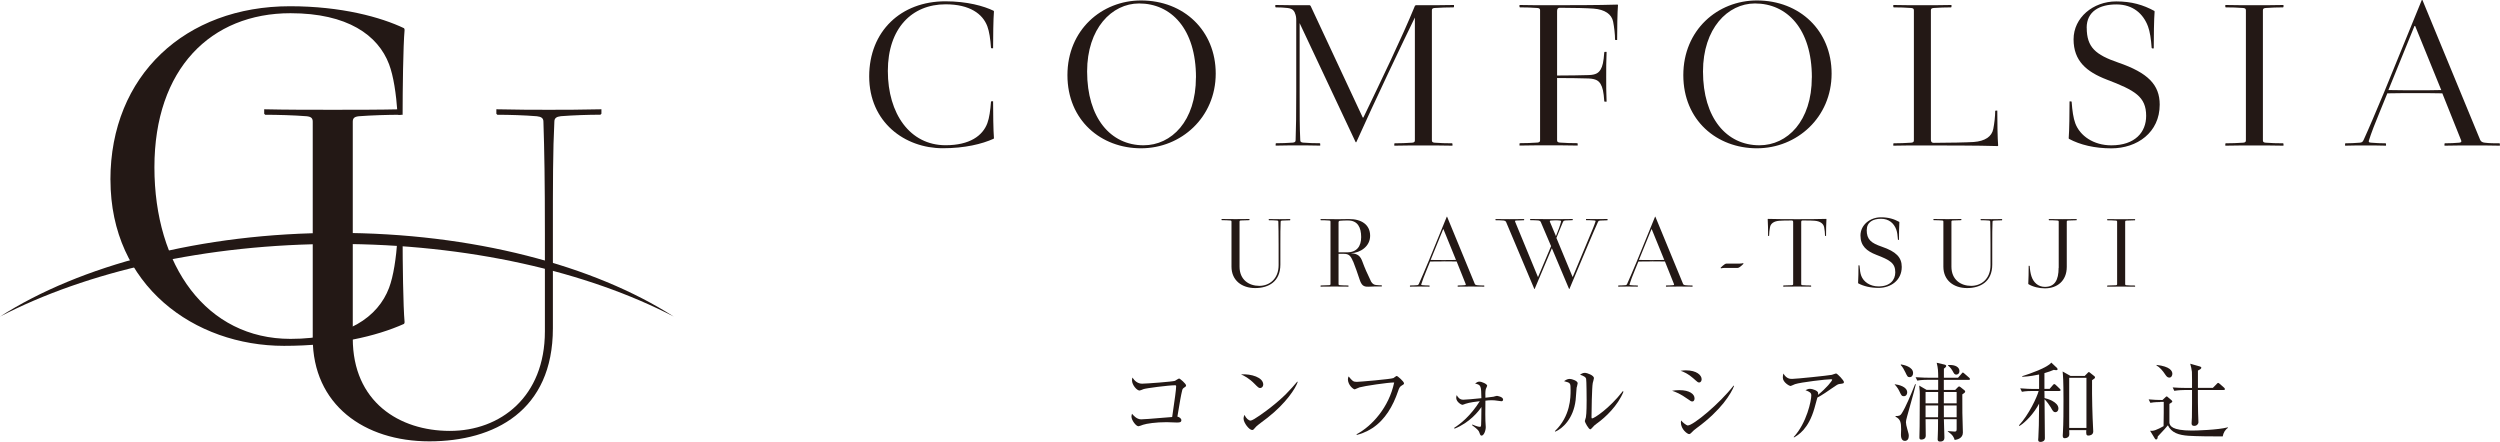
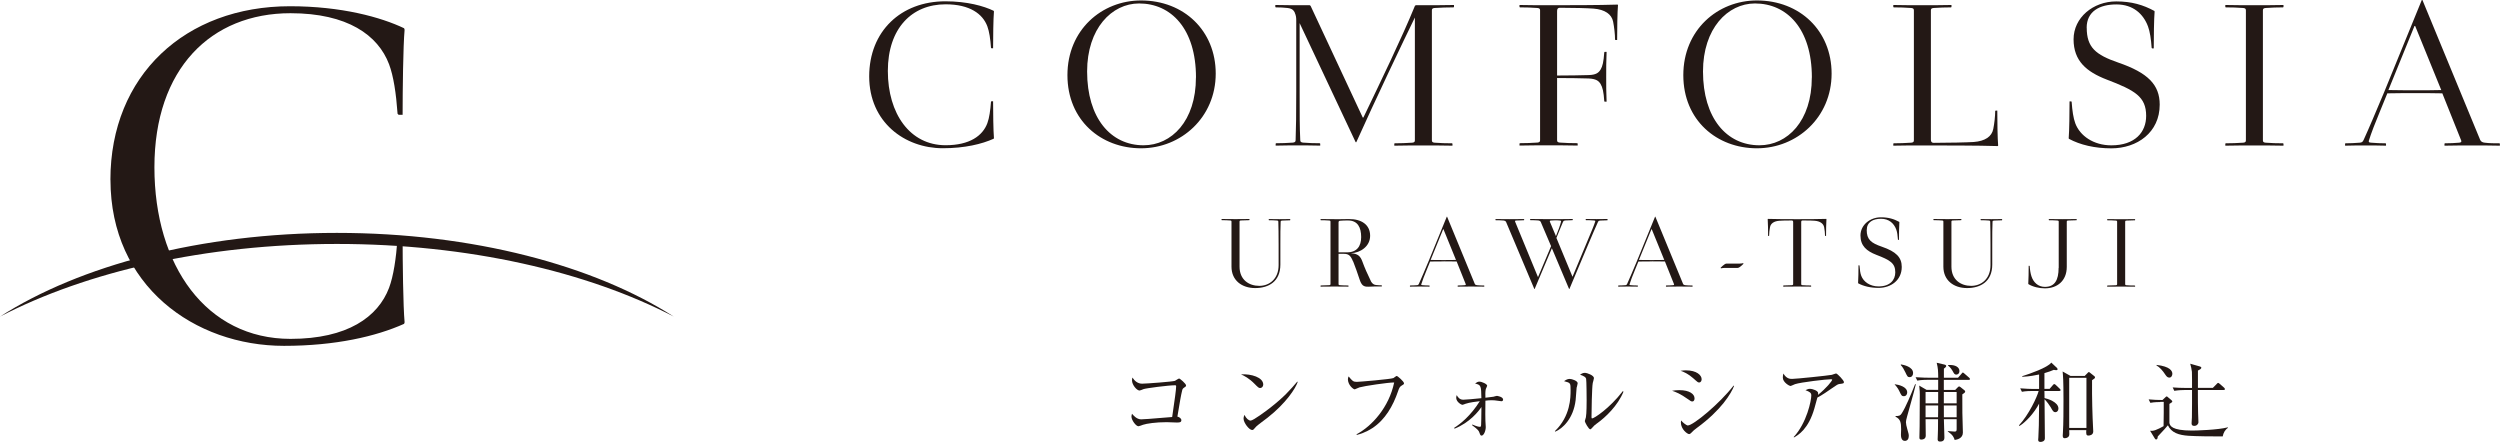
<svg xmlns="http://www.w3.org/2000/svg" id="_レイヤー_2" data-name="レイヤー 2" width="440.87" height="77.93" viewBox="0 0 440.87 77.93">
  <defs>
    <style>
      .cls-1 {
        fill: #231815;
      }
    </style>
  </defs>
  <g id="_レイヤー_9" data-name="レイヤー 9">
    <g>
      <g>
        <path class="cls-1" d="M153.28,13.48c0-7.98,5.61-13.25,13.43-13.25,3.85,0,6.81.84,8.53,1.68l.04.11c-.11,1.26-.15,4.62-.15,6.49h-.3l-.07-.08c-.11-1.57-.3-2.86-.64-3.78-.82-2.21-3.11-3.89-7.37-3.89-5.95,0-10.18,4.24-10.18,11.76s3.89,13.09,10.18,13.09c4.27,0,6.55-1.68,7.37-3.89.34-.92.52-2.21.64-3.78l.07-.08h.3c0,1.87.04,5.23.15,6.49l-.04.11c-2.1.95-5.13,1.68-8.98,1.68-6.7,0-12.98-4.58-12.98-12.68Z" />
        <path class="cls-1" d="M214.39,12.98c0,7.71-6.1,13.17-13.17,13.17s-12.98-4.93-12.98-12.9S194.29.08,201.22.08c7.56,0,13.17,5.34,13.17,12.9ZM210.91,13.67c0-8.63-4.42-13.06-10.03-13.06-4.83,0-9.17,4.43-9.17,11.99,0,8.21,4.15,13.02,9.95,13.02,4.94,0,9.24-4.28,9.24-11.95Z" />
        <path class="cls-1" d="M228.35,2.25c-.3-.61-.67-.76-1.27-.84-.67-.08-1.42-.11-2.1-.11l-.08-.08v-.34c1.57.04,3.52.04,5.13.04h.94l.15.11,9.2,19.7h.11c3.11-6.49,6.73-13.93,9.09-19.7l.15-.11h1.2c1.61,0,3.97,0,5.54-.04v.34l-.08.08c-.9,0-2.43.04-3.37.11-.34.04-.45.15-.45.42v22.91c0,.27.11.38.45.42.94.08,2.21.11,3.11.11l.07.08v.34c-1.57-.04-3.52-.04-5.13-.04s-3.55,0-5.13.04v-.34l.07-.08c.9,0,2.17-.04,3.11-.11.34-.04.45-.15.45-.42V3.09c-1.95,3.97-7.11,14.81-10.33,21.99h-.11l-9.88-21v12.1c0,4.05,0,6.3.11,8.55,0,.27.15.38.49.42.94.08,2.06.11,2.96.11l.07.08v.34c-1.57-.04-2.88-.04-3.93-.04s-2.36,0-3.93.04v-.34l.07-.08c.9,0,2.02-.04,2.96-.11.34-.04.49-.15.49-.42.08-2.25.11-4.5.11-8.55V3.59c0-.46-.04-.88-.26-1.34Z" />
        <path class="cls-1" d="M285.26.8l.07.08c-.11,1.26-.15,4.31-.15,6.18h-.3l-.07-.08c0-.92-.15-2.21-.34-3.17-.26-1.3-1.46-2.14-3.44-2.29-1.01-.08-3.48-.15-5.95-.15-.37,0-.49.23-.49.57v11.38c1.83,0,4.53-.04,5.58-.08,1.31-.04,1.76-.42,2.1-.99.34-.57.52-1.34.64-3.02l.07-.08h.34c-.07,1.45-.07,3.09-.07,4.39s0,2.94.07,4.39h-.34l-.07-.08c-.11-1.68-.3-2.44-.64-3.02-.34-.57-.79-.92-2.1-.99-1.05-.04-3.74-.08-5.58-.08v10.96c0,.27.11.38.45.42.94.08,2.21.11,3.11.11l.07.08v.34c-1.57-.04-3.52-.04-5.13-.04s-3.55,0-5.13.04v-.34l.07-.08c.9,0,2.17-.04,3.11-.11.34-.04.45-.15.45-.42V1.83c0-.27-.11-.38-.45-.42-.94-.08-2.21-.11-3.11-.11l-.07-.08v-.34c1.57.04,3.52.04,5.13.04,3.44,0,8.83,0,12.16-.11Z" />
        <path class="cls-1" d="M323,12.98c0,7.71-6.1,13.17-13.17,13.17s-12.98-4.93-12.98-12.9S302.9.08,309.83.08c7.56,0,13.17,5.34,13.17,12.9ZM319.52,13.67c0-8.63-4.42-13.06-10.03-13.06-4.83,0-9.17,4.43-9.17,11.99,0,8.21,4.15,13.02,9.95,13.02,4.94,0,9.24-4.28,9.24-11.95Z" />
        <path class="cls-1" d="M333.88,25.69v-.34l.07-.08c.9,0,2.17-.04,3.11-.11.34-.04.45-.15.45-.42V1.83c0-.27-.11-.38-.45-.42-.94-.08-2.21-.11-3.11-.11l-.07-.08v-.34c1.57.04,3.52.04,5.13.04s3.55,0,5.13-.04v.34l-.07.08c-.9,0-2.17.04-3.11.11-.34.04-.45.15-.45.42v22.79c0,.34.11.57.49.57,2.47,0,6.06-.08,7.07-.15,1.98-.15,3.18-.95,3.44-2.29.19-.95.34-2.25.34-3.17l.07-.08h.3c0,1.87.04,4.92.15,6.18l-.08.08c-3.33-.11-9.84-.11-13.28-.11-1.61,0-3.55,0-5.13.04Z" />
        <path class="cls-1" d="M367.99,4.89c0,3.47,1.57,4.77,5.57,6.15,5.2,1.79,7.3,3.89,7.3,7.41,0,4.93-4,7.71-8.53,7.71-2.92,0-5.5-.61-7.48-1.68l-.04-.11c.11-1.26.15-4.62.15-6.49h.3l.07.08c.11,1.57.3,2.86.64,3.78.82,2.21,3.22,3.89,6.36,3.89,4.19,0,6.14-2.33,6.14-5.19,0-3.4-1.98-4.51-6.96-6.41-3.55-1.37-5.84-3.28-5.84-7.1s3.44-6.68,7.52-6.68c2.73,0,4.75.61,6.73,1.68l.04.11c-.11,1.26-.15,4.62-.15,6.49h-.3l-.07-.08c-.11-1.57-.3-2.86-.64-3.78-.82-2.21-2.62-3.89-5.58-3.89s-5.24,1.22-5.24,4.12Z" />
        <path class="cls-1" d="M395.61,1.41c-.94-.08-2.21-.11-3.11-.11l-.07-.08v-.34c1.57.04,3.52.04,5.13.04s3.55,0,5.13-.04v.34l-.07.08c-.9,0-2.17.04-3.11.11-.34.04-.45.15-.45.42v22.91c0,.27.11.38.45.42.94.08,2.21.11,3.11.11l.07.08v.34c-1.57-.04-3.52-.04-5.13-.04s-3.55,0-5.13.04v-.34l.07-.08c.9,0,2.17-.04,3.11-.11.34-.04.45-.15.45-.42V1.83c0-.27-.11-.38-.45-.42Z" />
        <path class="cls-1" d="M426.01,16.42c-1.61,0-2.96,0-5.01.04l-1.31,3.21c-.75,1.79-1.57,3.89-1.95,5.15-.07.27.07.31.41.34.94.08,1.65.11,2.54.11l.08.08v.34c-1.57-.04-1.98-.04-3.59-.04s-2.06,0-3.63.04v-.34l.07-.08c.9,0,1.61-.04,2.54-.11.34-.04.49-.11.67-.5,1.01-2.21,2.06-4.73,3.59-8.36l6.66-16.3h.11l10.18,24.66c.15.34.45.46.79.5.86.11,1.72.11,2.62.11l.07.08v.34c-1.57-.04-3.18-.04-4.79-.04s-3.4,0-4.98.04v-.34l.07-.08c.9,0,1.72-.04,2.54-.11.34-.04.41-.15.34-.38l-3.33-8.32c-1.95-.04-3.03-.04-4.71-.04ZM425.9,4.58h-.11l-4.6,11.3c1.91.04,3.7.04,4.83.04,1.61,0,3.11,0,4.49-.04l-4.6-11.3Z" />
        <path class="cls-1" d="M227.53,38.64v.17l-.04.04c-.43,0-.97.02-1.42.05-.16.02-.23.07-.23.2-.05,1.08-.05,2.16-.05,4.1v3.46c0,3.02-2.1,4.14-4.44,4.14s-4.18-1.34-4.18-3.78v-7.94c0-.13-.05-.18-.22-.2-.45-.04-1.06-.05-1.49-.05l-.04-.04v-.17c.75.02,1.69.02,2.46.02s1.71,0,2.46-.02v.17l-.04.04c-.43,0-1.04.02-1.49.05-.16.02-.22.07-.22.2v7.94c0,2.33,1.67,3.39,3.48,3.39s3.41-1.25,3.41-3.65v-3.57c0-1.94-.02-3.02-.05-4.1,0-.13-.07-.18-.23-.2-.45-.04-.99-.05-1.42-.05l-.04-.04v-.17c.75.02,1.38.02,1.89.02s1.13,0,1.89-.02Z" />
        <path class="cls-1" d="M238.6,46.1c-.41-1.03-.77-1.34-1.63-1.34h-.92v5.33c0,.13.05.18.22.2.45.04,1.06.05,1.49.05l.04.04v.17c-.75-.02-1.69-.02-2.46-.02s-1.71,0-2.46.02v-.17l.04-.04c.43,0,1.04-.02,1.49-.05.16-.02.22-.07.22-.2v-11c0-.13-.05-.18-.22-.2-.45-.04-1.06-.05-1.49-.05l-.04-.04v-.17c.75.02,1.74.02,2.46.02.75,0,.36.02,2.51-.02,2.21-.02,3.77.97,3.77,2.95,0,1.85-1.69,3.01-3.41,3.08,1.27.05,1.71.55,2.05,1.48.34.95.88,2.2,1.53,3.52.23.4.54.57.86.6.45.04.56.05.99.05l.04.04v.17c-.75-.02-1.62,0-2.33.04-.92.04-1.26-.26-1.62-1.37-.34-1.04-.72-2.11-1.11-3.1ZM236.05,44.5h1.51c1.72,0,2.48-1.08,2.48-2.69,0-1.72-.63-2.93-2.3-2.93-.54,0-.88,0-1.44.05-.18.02-.25.11-.25.31v5.26Z" />
        <path class="cls-1" d="M254.61,46.1c-.77,0-1.42,0-2.41.02l-.63,1.54c-.36.86-.75,1.87-.93,2.47-.04.13.04.15.2.16.45.04.79.05,1.22.05l.04.04v.17c-.75-.02-.95-.02-1.72-.02s-.99,0-1.74.02v-.17l.04-.04c.43,0,.77-.02,1.22-.05.16-.02.23-.05.32-.24.48-1.06.99-2.27,1.72-4.01l3.2-7.83h.05l4.88,11.84c.07.17.22.22.38.24.41.05.83.05,1.26.05l.04.04v.17c-.75-.02-1.53-.02-2.3-.02s-1.63,0-2.39.02v-.17l.04-.04c.43,0,.83-.02,1.22-.05.16-.02.2-.07.16-.18l-1.6-4c-.93-.02-1.45-.02-2.26-.02ZM254.55,40.42h-.05l-2.21,5.42c.92.02,1.78.02,2.32.02.77,0,1.49,0,2.15-.02l-2.21-5.42Z" />
-         <path class="cls-1" d="M283.49,38.64v.17l-.04.04c-.43,0-.86.02-1.31.05-.16.02-.25.06-.34.24-.48,1.08-1.01,2.27-1.74,4.01l-3.3,7.82h-.05l-3.04-7.2-3.04,7.2h-.05l-4.99-11.84c-.09-.15-.23-.22-.4-.24-.45-.04-.99-.05-1.42-.05l-.04-.04v-.17c.75.02,1.71.02,2.48.02s1.81,0,2.57-.02v.17l-.04.04c-.43,0-.95.02-1.4.05-.16.02-.18.09-.16.18l4.02,9.75h.05l2.28-5.41-1.83-4.29c-.09-.15-.23-.22-.4-.24-.45-.04-.99-.05-1.42-.05l-.04-.04v-.17c.75.02,1.71.02,2.48.02h3.2c.77,0,1.08,0,1.83-.02v.17l-.04.04c-.43,0-.86.02-1.31.05-.16.02-.27.06-.36.24-.36.79-.7,1.74-1.17,2.84l2.84,6.85h.05l3.04-7.29c.36-.86.79-1.87.97-2.47.04-.13-.05-.15-.22-.17-.45-.04-.99-.05-1.42-.05l-.04-.04v-.17c.75.02,1.17.02,1.94.02s1.08,0,1.83-.02ZM273.31,39.08l1.08,2.57c.41-.99.74-1.92.9-2.58.04-.13-.05-.17-.22-.18-.23-.02-.41-.04-.74-.04s-.63.02-.86.04c-.16.02-.18.11-.16.2Z" />
+         <path class="cls-1" d="M283.49,38.64v.17l-.04.04c-.43,0-.86.02-1.31.05-.16.02-.25.06-.34.24-.48,1.08-1.01,2.27-1.74,4.01l-3.3,7.82h-.05l-3.04-7.2-3.04,7.2h-.05l-4.99-11.84c-.09-.15-.23-.22-.4-.24-.45-.04-.99-.05-1.42-.05l-.04-.04v-.17c.75.02,1.71.02,2.48.02s1.81,0,2.57-.02v.17l-.04.04c-.43,0-.95.02-1.4.05-.16.02-.18.09-.16.18l4.02,9.75h.05l2.28-5.41-1.83-4.29c-.09-.15-.23-.22-.4-.24-.45-.04-.99-.05-1.42-.05l-.04-.04v-.17c.75.02,1.71.02,2.48.02h3.2c.77,0,1.08,0,1.83-.02v.17l-.04.04c-.43,0-.86.02-1.31.05-.16.02-.27.06-.36.24-.36.79-.7,1.74-1.17,2.84l2.84,6.85l3.04-7.29c.36-.86.79-1.87.97-2.47.04-.13-.05-.15-.22-.17-.45-.04-.99-.05-1.42-.05l-.04-.04v-.17c.75.02,1.17.02,1.94.02s1.08,0,1.83-.02ZM273.31,39.08l1.08,2.57c.41-.99.74-1.92.9-2.58.04-.13-.05-.17-.22-.18-.23-.02-.41-.04-.74-.04s-.63.02-.86.04c-.16.02-.18.11-.16.2Z" />
        <path class="cls-1" d="M291.34,46.1c-.77,0-1.42,0-2.41.02l-.63,1.54c-.36.86-.75,1.87-.93,2.47-.04.13.04.15.2.16.45.04.79.05,1.22.05l.04.04v.17c-.75-.02-.95-.02-1.72-.02s-.99,0-1.74.02v-.17l.04-.04c.43,0,.77-.02,1.22-.05.16-.02.23-.05.32-.24.48-1.06.99-2.27,1.72-4.01l3.2-7.83h.05l4.88,11.84c.07.17.22.22.38.24.41.05.83.05,1.26.05l.04.04v.17c-.75-.02-1.53-.02-2.3-.02s-1.63,0-2.39.02v-.17l.04-.04c.43,0,.83-.02,1.22-.05.16-.02.2-.07.16-.18l-1.6-4c-.93-.02-1.45-.02-2.26-.02ZM291.28,40.42h-.05l-2.21,5.42c.92.02,1.78.02,2.32.02.77,0,1.49,0,2.15-.02l-2.21-5.42Z" />
        <path class="cls-1" d="M304.07,47.25c-.22,0-.43.04-.57.07h-.02l-.05-.11c.16-.17.48-.46.7-.6.11-.07.22-.13.36-.13h2.33c.22,0,.43-.04.57-.07h.02l.05.11c-.16.17-.48.46-.7.6-.11.07-.22.13-.36.13h-2.33Z" />
        <path class="cls-1" d="M313.79,38.93c-.97.07-1.53.49-1.65,1.12-.09.46-.16,1.08-.16,1.52l-.04.04h-.14c0-.9-.02-2.36-.07-2.97l.04-.04c1.6.05,3.48.05,5.14.05s3.54,0,5.14-.05l.04.04c-.05.6-.07,2.07-.07,2.97h-.14l-.04-.04c0-.44-.07-1.06-.16-1.52-.13-.62-.7-1.04-1.65-1.12-.48-.04-.97-.05-2.16-.05-.18,0-.23.11-.23.27v10.94c0,.13.05.18.22.2.45.04,1.06.05,1.49.05l.04.04v.17c-.75-.02-1.69-.02-2.46-.02s-1.71,0-2.46.02v-.17l.04-.04c.43,0,1.04-.02,1.49-.05.16-.02.22-.07.22-.2v-10.94c0-.16-.07-.27-.23-.27-1.19,0-1.67.02-2.16.05Z" />
        <path class="cls-1" d="M329.19,40.56c0,1.67.75,2.29,2.68,2.95,2.5.86,3.5,1.87,3.5,3.56,0,2.36-1.92,3.7-4.09,3.7-1.4,0-2.64-.29-3.59-.81l-.02-.05c.05-.6.07-2.22.07-3.12h.14l.04.04c.05.75.14,1.37.31,1.81.4,1.06,1.54,1.87,3.05,1.87,2.01,0,2.95-1.12,2.95-2.49,0-1.63-.95-2.16-3.34-3.08-1.71-.66-2.8-1.58-2.8-3.41s1.65-3.21,3.61-3.21c1.31,0,2.28.29,3.23.81l.02.05c-.05.6-.07,2.22-.07,3.12h-.14l-.04-.04c-.05-.75-.14-1.37-.31-1.81-.4-1.06-1.26-1.87-2.68-1.87s-2.51.59-2.51,1.98Z" />
        <path class="cls-1" d="M353.07,38.64v.17l-.04.04c-.43,0-.97.02-1.42.05-.16.02-.23.07-.23.2-.05,1.08-.05,2.16-.05,4.1v3.46c0,3.02-2.1,4.14-4.44,4.14s-4.18-1.34-4.18-3.78v-7.94c0-.13-.05-.18-.22-.2-.45-.04-1.06-.05-1.49-.05l-.04-.04v-.17c.75.02,1.69.02,2.46.02s1.71,0,2.46-.02v.17l-.04.04c-.43,0-1.04.02-1.49.05-.16.02-.22.07-.22.2v7.94c0,2.33,1.67,3.39,3.48,3.39s3.41-1.25,3.41-3.65v-3.57c0-1.94-.02-3.02-.05-4.1,0-.13-.07-.18-.23-.2-.45-.04-.99-.05-1.42-.05l-.04-.04v-.17c.75.02,1.38.02,1.89.02s1.13,0,1.89-.02Z" />
        <path class="cls-1" d="M363.05,47.25v-8.16c0-.13-.05-.18-.22-.2-.45-.04-1.06-.05-1.49-.05l-.04-.04v-.17c.75.02,1.69.02,2.46.02s1.71,0,2.46-.02v.17l-.04.04c-.43,0-1.04.02-1.49.05-.16.02-.22.07-.22.2v7.97c0,2.49-1.71,3.79-3.86,3.79-1.01,0-2.14-.27-2.91-.75l-.02-.06c.05-.6.07-2.27.07-3.17h.14l.04.04c.05.75.16,1.37.31,1.81.34,1.06,1.17,1.87,2.37,1.87,1.74,0,2.42-1.19,2.42-3.35Z" />
        <path class="cls-1" d="M373.13,38.9c-.45-.04-1.06-.05-1.49-.05l-.04-.04v-.17c.75.02,1.69.02,2.46.02s1.71,0,2.46-.02v.17l-.04.04c-.43,0-1.04.02-1.49.05-.16.02-.22.07-.22.2v11c0,.13.05.18.22.2.45.04,1.06.05,1.49.05l.04.04v.17c-.75-.02-1.69-.02-2.46-.02s-1.71,0-2.46.02v-.17l.04-.04c.43,0,1.04-.02,1.49-.05.16-.02.22-.07.22-.2v-11c0-.13-.05-.18-.22-.2Z" />
      </g>
      <g>
        <path class="cls-1" d="M208.8,68.37c-.21.15-.27.23-.33.49-.24.99-.36,1.76-.84,4.61.28.06.7.29.7.63,0,.41-.39.41-.81.41-.28,0-1.53-.06-1.78-.06-1.9,0-3.53.24-4.18.46-.13.05-.67.26-.79.26-.46,0-1.24-1.1-1.24-1.7,0-.23.06-.37.1-.5.18.21.79.98,1.6.98.51,0,1.14-.06,5.48-.41.46-3.16.7-4.83.7-5.42,0-.14-.06-.18-.21-.18-1.11,0-5.22.53-5.57.69-.1.05-.58.24-.67.24-.49,0-1.33-1.01-1.33-1.77,0-.24.03-.38.07-.52.39.6.94,1.08,1.71,1.08.7,0,5.39-.35,5.79-.5.12-.06.63-.41.73-.41.16,0,1.23.92,1.23,1.22,0,.17-.07.21-.37.41Z" />
        <path class="cls-1" d="M222.22,68.43c-.25,0-.43-.18-.91-.67-1.05-1.08-1.89-1.48-2.46-1.74,1.8-.12,3.92.53,3.92,1.8,0,.34-.25.61-.55.61ZM223.52,73.67c-.31.24-1.72,1.28-1.98,1.54-.07.08-.4.46-.48.53-.06.06-.18.09-.25.09-.52,0-1.51-1.28-1.51-2,0-.27.09-.5.15-.67.34.69.78,1.01,1.09,1.01.49,0,2.81-1.76,3.46-2.26,2.41-1.88,3.56-3.19,4.77-4.61l.08.05c-.36,1.11-2.04,3.74-5.33,6.32Z" />
        <path class="cls-1" d="M247.1,68.05c-.27.17-.39.44-.57.98-.87,2.55-2.26,4.98-4.49,6.45-1.26.82-2.32,1.1-2.78,1.22l-.03-.12c2.72-1.44,5.72-4.77,6.63-9.13-1.02-.02-5.33.63-6.11.86-.13.05-.81.35-.84.35-.28,0-1.21-.78-1.21-1.79,0-.2.07-.37.13-.49.67.81.79.96,1.45.96.42,0,6-.47,6.45-.67.1-.05.48-.37.57-.37.18,0,1.29.99,1.29,1.28,0,.18-.01.18-.49.47Z" />
        <path class="cls-1" d="M264.72,70.75c-.07,0-.39-.05-.46-.06-.43-.09-1.02-.11-1.2-.11-.4,0-.75.03-1.11.08-.02,2.34-.03,2.86,0,3.57.01.18.06.93.06,1.08,0,.7-.36,1.51-.73,1.51-.19,0-.24-.11-.39-.53-.12-.32-.19-.5-1.29-1.31l.03-.12c.28.12.97.41,1.32.41.12,0,.22,0,.24-.32.03-.35.04-1.42.06-3.18-.52.79-2.08,2.76-4.75,3.83l-.06-.15c1.14-.72,2.89-2.11,4.52-4.7-.66.08-1.81.21-2.53.46-.08.03-.45.18-.52.18-.24,0-1.11-.53-1.11-1.24,0-.18.04-.32.09-.47.18.32.48.81,1.15.81.45,0,2.01-.15,3.2-.27-.04-2.14-.04-2.35-1.11-2.58.25-.18.45-.34.75-.34.42,0,1.38.41,1.38.73,0,.09-.21.47-.24.57-.1.38-.09,1.1-.07,1.54.12-.02,1.38-.17,1.42-.18.1-.03.52-.15.61-.15.03,0,1.09.15,1.09.66,0,.29-.28.29-.36.29Z" />
        <path class="cls-1" d="M278.04,68.31c-.03.35-.15,1.92-.18,2.25-.39,3.28-2.32,5.03-3.59,5.56l-.07-.09c2.77-2.66,2.77-5.96,2.77-7.24s-.02-1.27-1.15-1.57c.24-.17.57-.4.99-.4.39,0,1.41.34,1.41.76,0,.12-.15.63-.16.73ZM281.68,74.62c-.51.37-.55.43-.94.86-.07.08-.21.23-.3.23-.28,0-.96-1.25-.96-1.45,0-.11.18-.56.19-.67.13-.64.13-2.63.13-3.04,0-.57-.02-3.39-.09-3.76-.06-.27-.36-.47-1.08-.72.19-.12.49-.32.84-.32.45,0,1.62.46,1.62.92,0,.14-.18.75-.21.87-.15.78-.22,5.06-.22,5.99,0,.06,0,.26.1.26.36,0,3.07-1.76,5.42-4.81l.12.09c-1.02,2.5-3.17,4.51-4.62,5.56Z" />
        <path class="cls-1" d="M298.43,70.8c-.21,0-.34-.11-.72-.38-1.44-1.02-2.17-1.28-2.84-1.51.4-.06.75-.11,1.27-.11,1.81,0,2.69.7,2.69,1.45,0,.35-.16.55-.4.55ZM299.62,67.45c-.16,0-.33-.12-.54-.32-1.45-1.34-2.29-1.6-2.72-1.74.33-.05.58-.08.94-.08,1.92,0,2.78.87,2.78,1.56,0,.23-.1.58-.46.58ZM299.28,75.43c-.57.43-.63.49-1.02.89-.1.12-.25.23-.39.23-.31,0-1.45-.84-1.45-2.06,0-.12.02-.21.04-.35.3.4.96.89,1.18.89.96,0,5.64-3.88,8.07-7.03l.09.06c-.51,1.31-2.23,4.23-6.53,7.38Z" />
        <path class="cls-1" d="M324.46,67.7c-.39.06-.52.17-1.08.55-.94.66-2.16,1.5-2.89,1.86-.09.29-.45,1.63-.52,1.89-1.05,3.68-2.86,4.72-3.61,5.15l-.04-.09c2.31-2.49,3.1-6.45,3.1-7.33,0-.44-.25-.63-1.03-.92.37-.17.52-.24.76-.24.55,0,1.48.35,1.48.76,0,.09-.01.23-.03.31,1.5-1.21,2.5-2.47,2.5-2.67,0-.05-.01-.09-.21-.09-.78,0-5.3.52-6.35.87-.13.05-.69.32-.81.32-.15,0-1.33-.63-1.33-1.47,0-.26.03-.49.1-.73.55.95,1.2.95,1.54.95.66,0,6.33-.58,7.01-.72.12-.02.63-.24.73-.24.24,0,1.39,1.24,1.39,1.5s-.06.26-.72.35Z" />
        <path class="cls-1" d="M334.14,67.76c.69.08,2.19.43,2.19,1.44,0,.35-.19.67-.61.67-.36,0-.45-.21-.75-.84-.22-.47-.45-.76-.55-.89-.1-.14-.19-.21-.28-.31v-.08ZM337.85,67.77c-.36,1.59-1.12,4.08-1.53,5.65-.15.57-.21.79-.21,1.04,0,.27.1.75.22,1.15.25.87.28.98.28,1.28,0,.5-.24.86-.69.86-.69,0-.69-.89-.69-1.13,0-.14.03-.76.03-.89,0-1.21-.1-1.8-.99-2.25v-.11c.63,0,.84-.06,1.09-.46.72-1.1,1.66-3.41,2.37-5.16l.1.02ZM335.23,64.26c.45.08,2.14.4,2.14,1.53,0,.43-.25.72-.61.72s-.43-.17-.76-.87c-.22-.47-.51-.98-.82-1.28l.06-.09ZM345.28,66.63l.64-.73c.07-.08.13-.2.22-.2.1,0,.19.11.27.17l.84.73c.09.09.15.14.15.24,0,.14-.12.15-.22.15h-4.39v1.77h2.01l.43-.44c.09-.09.16-.17.25-.17s.16.05.24.11l.69.55c.07.06.15.15.15.24,0,.17-.24.32-.51.5,0,2.2,0,2.37.01,3.28,0,.55.09,2.96.09,3.45,0,1.02-1,1.25-1.45,1.31-.12-.43-.3-.87-1.21-1.51v-.06c.36.03,1.02.09,1.2.09.3,0,.36-.12.36-.44v-1.74h-2.25c.02.5.09,2.72.09,3.18,0,.26,0,.76-.76.76-.43,0-.43-.29-.43-.43,0-.12.03-.72.03-.82.03-.67.03-.87.04-2.69h-2.2c0,.43.03,2.55.03,2.9,0,.69-.69.69-.79.69-.3,0-.33-.17-.33-.4,0-.31.04-1.62.04-1.88.01-1.19.03-5.56.03-5.62,0-.43,0-.73-.1-1.62l1.29.75h2.05v-1.77h-1.93c-.13,0-1.06,0-1.75.14l-.3-.6c1.14.09,2.25.09,2.31.09h1.68c-.02-1.25-.02-1.6-.27-2.64l1.33.31c.31.08.34.17.34.27,0,.08-.01.18-.4.46v1.6h2.48ZM341.79,71.13v-2h-2.22v2h2.22ZM341.77,73.58c.02-.14.02-1.74.02-2.08h-2.22v2.08h2.2ZM342.79,69.13v2h2.26v-2h-2.26ZM342.79,71.5c0,1.44.01,1.59.01,2.08h2.25v-2.08h-2.26ZM343.53,64.37c1.38-.09,2.01.44,2.01,1.05,0,.49-.33.64-.55.64-.3,0-.39-.15-.67-.67-.04-.08-.33-.57-.79-.93l.02-.09Z" />
        <path class="cls-1" d="M361.44,68.58l.58-.67c.1-.12.16-.18.24-.18s.16.05.27.15l.7.67c.07.06.15.14.15.23,0,.14-.13.17-.22.17h-2.63c0,.2,0,1.07.02,1.25.45.09,2.45.66,2.45,1.85,0,.37-.24.64-.55.64s-.45-.21-.81-.87c-.24-.41-.67-.99-1.09-1.41,0,1.08.06,5.91.06,6.89,0,.6-.66.63-.78.63-.37,0-.4-.21-.4-.4,0-.03.03-.37.03-.41.09-1.59.09-2,.13-5.94-.88,1.67-2.31,3.22-3.46,3.94l-.09-.11c1.75-1.89,3.2-5.01,3.47-6.06h-1.18c-.27,0-1.05,0-1.77.14l-.3-.61c.94.08,1.86.11,2.31.11h1.02v-2.55c-.55.12-1.6.34-2.96.41l-.02-.11c1.29-.4,4.52-1.53,5.13-2.4l1.02.96s.09.11.09.21c0,.14-.13.17-.24.17-.15,0-.34-.05-.43-.06-.43.18-.9.37-1.65.58v2.78h.91ZM367.67,66.26l.49-.5c.1-.11.15-.15.21-.15.04,0,.09.03.19.11l.79.63c.07.06.1.12.1.18,0,.17-.06.21-.52.52-.03,3.22.07,6.34.18,8.42.01.2.03.44.03.61,0,.69-.73.73-.84.73-.42,0-.42-.26-.39-.96h-3.01c.02.2.02.57.02.63,0,.26-.02.43-.22.6-.18.14-.4.2-.57.2-.36,0-.37-.29-.37-.49,0-.03,0-.08.03-.49.1-1.65.1-4.09.1-5.8,0-3.47-.08-4.25-.15-4.99l1.38.78h2.54ZM364.9,66.63v8.84h3.04v-8.84h-3.04Z" />
        <path class="cls-1" d="M380.96,70.9c-.24,0-1.03,0-1.75.14l-.3-.61c.82.08,1.66.11,2.44.11l.46-.43c.09-.08.21-.21.28-.21.06,0,.13.06.19.12l.63.53c.08.06.17.17.17.24,0,.12-.12.21-.51.44,0,.53-.01,2.89,0,3.36.1.47.36,1.34,4,1.34.69,0,4.58-.11,6.29-.57l.04.09c-.52.34-.81.87-.93,1.51-1.03.03-5.01-.03-6.02-.11-1.77-.12-3.02-.55-3.65-1.85-.37.46-.75.87-1.78,1.97-.04.32-.06.53-.3.53-.12,0-.19-.12-.24-.2l-.82-1.34c.27.03.55.03.96-.12.37-.14,1.03-.44,1.42-.69,0-.37.03-2.06.03-2.4v-1.88h-.61ZM380.29,64.35c2.41.27,2.8,1.08,2.8,1.57,0,.29-.17.67-.54.67-.34,0-.52-.26-.72-.55-.43-.66-.97-1.28-1.54-1.6v-.09ZM387.98,64.64c.09.03.22.09.22.21,0,.18-.27.34-.6.5v3.05h2.63l.69-.7c.1-.11.18-.18.24-.18.09,0,.18.08.28.17l.79.69c.06.06.13.14.13.24,0,.14-.12.15-.22.15h-4.55c0,1.96.01,2.64.04,4.02,0,.26.06,1.42.06,1.65,0,.34-.3.66-.73.66-.28,0-.48-.08-.48-.44,0-.17.06-.92.06-1.07.03-1.85.02-3.05.02-4.81h-1.36c-.25,0-1.03.02-1.77.14l-.28-.6c.76.06,1.53.09,2.29.09h1.12c0-.46.01-2.43-.02-2.83-.03-.37-.19-1.11-.3-1.44l1.72.49Z" />
      </g>
    </g>
    <g>
      <path class="cls-1" d="M0,55.83c15.24-7.92,36.23-12.81,59.41-12.81s44.18,4.89,59.41,12.81c-14.05-9.01-35.44-14.76-59.41-14.76S14.05,46.82,0,55.83Z" />
      <path class="cls-1" d="M19.47,31.72C19.47,13.28,32.7,1.1,51.14,1.1c9.09,0,16.06,1.94,20.12,3.88l.09.26c-.26,2.91-.35,10.68-.35,15h-.71l-.18-.18c-.26-3.62-.71-6.62-1.5-8.73-1.94-5.12-7.32-9-17.38-9-14.03,0-24,9.79-24,27.17s9.18,30.26,24,30.26c10.06,0,15.44-3.88,17.38-9,.79-2.12,1.23-5.12,1.5-8.73l.18-.18h.71c0,4.32.09,12.09.35,15l-.09.26c-4.94,2.21-12.09,3.88-21.17,3.88-15.79,0-30.61-10.59-30.61-29.29Z" />
-       <path class="cls-1" d="M106.06,19.26v.79l-.18.18c-2.12,0-4.76.09-6.97.26-.79.09-1.15.35-1.15.97-.26,5.21-.26,10.41-.26,19.76v16.67c0,14.56-10.32,19.94-21.79,19.94s-20.56-6.44-20.56-18.17V21.47c0-.62-.26-.88-1.06-.97-2.21-.18-5.21-.26-7.32-.26l-.18-.18v-.79c3.71.09,8.29.09,12.09.09s8.38,0,12.09-.09v.79l-.18.18c-2.12,0-5.12.09-7.32.26-.79.09-1.06.35-1.06.97v38.2c0,11.2,8.21,16.32,17.12,16.32s16.76-6,16.76-17.56v-17.2c0-9.35-.09-14.56-.26-19.76,0-.62-.35-.88-1.15-.97-2.21-.18-4.85-.26-6.97-.26l-.18-.18v-.79c3.71.09,6.79.09,9.26.09s5.56,0,9.26-.09Z" />
    </g>
  </g>
</svg>